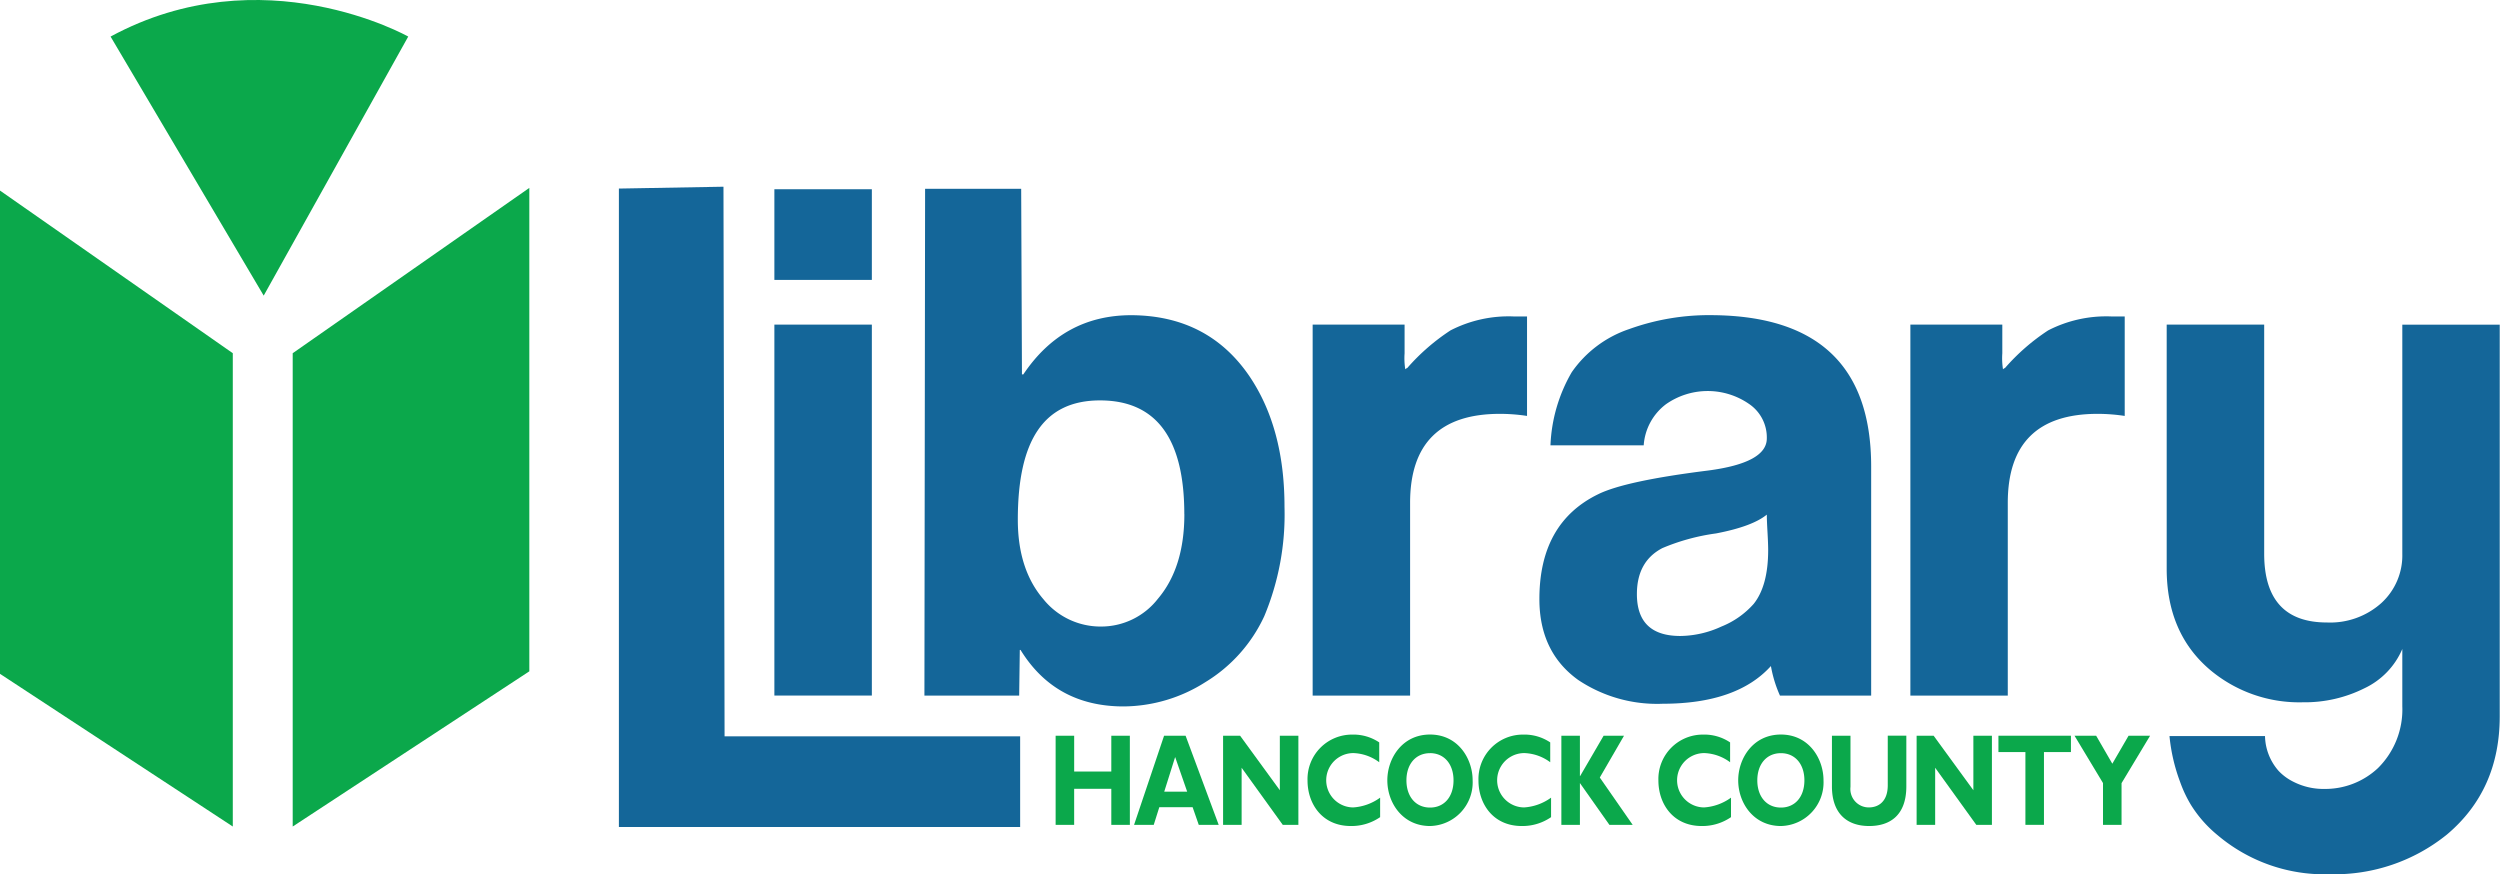
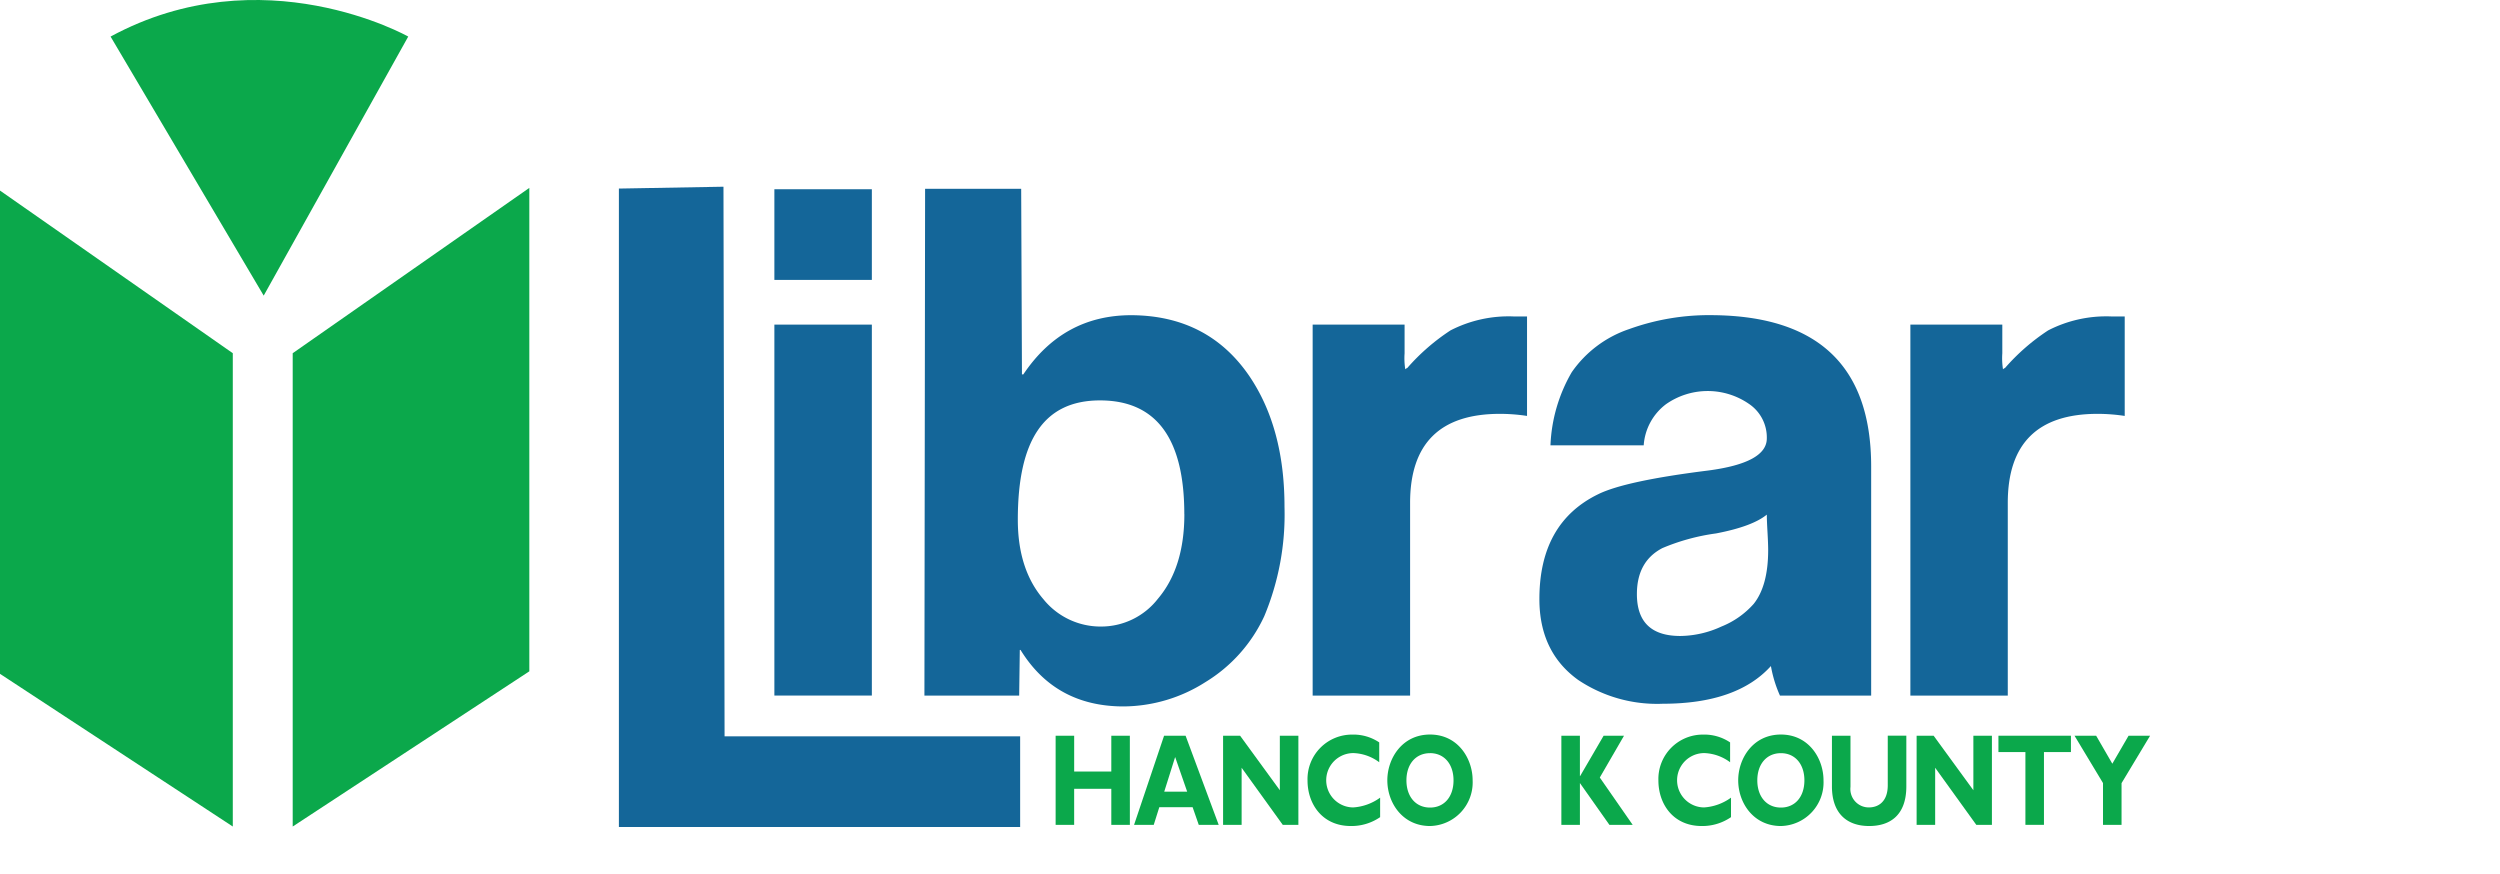
<svg xmlns="http://www.w3.org/2000/svg" width="326" height="114" viewBox="0 0 326 114">
  <defs>
    <clipPath id="clip-path">
      <rect id="Rectangle_3117" data-name="Rectangle 3117" width="326.465" height="114" fill="none" />
    </clipPath>
    <clipPath id="clip-site-logo">
      <rect width="326" height="114" />
    </clipPath>
  </defs>
  <g id="site-logo" clip-path="url(#clip-site-logo)">
    <g id="Group_6703" data-name="Group 6703" transform="translate(-0.5)">
      <path id="Path_53252" data-name="Path 53252" d="M163.131,116.725H110.82V33.469l13.637-.242L124.6,104.9h38.543v11.834Z" transform="translate(-29.616 -8.88)" fill="#146699" />
      <path id="Path_53253" data-name="Path 53253" d="M151.2,45.5H138.49V33.677H151.2Zm0,54.2H138.49V51.329H151.2Z" transform="translate(-37.011 -9)" fill="#146699" />
      <g id="Group_6635" data-name="Group 6635">
        <g id="Group_6634" data-name="Group 6634" clip-path="url(#clip-path)">
          <path id="Path_53254" data-name="Path 53254" d="M212.145,75.078a34.428,34.428,0,0,1-2.631,14.237,19.76,19.76,0,0,1-7.679,8.61,20.067,20.067,0,0,1-10.669,3.173q-8.9,0-13.439-7.364h-.1l-.081,5.95H165.19l.088-66.087h12.53l.1,24.2h.183q5.177-7.716,14.076-7.716h.1q9.892.088,15.256,7.884Q212.152,64.754,212.145,75.078Zm-13.065.945q0-14.827-10.991-14.831c-7.328,0-10.72,5.188-10.72,15.556q0,6.507,3.363,10.4a9.569,9.569,0,0,0,7.452,3.532,9.374,9.374,0,0,0,7.452-3.62q3.451-4.067,3.451-11.035Z" transform="translate(-44.146 -8.979)" fill="#146699" />
          <path id="Path_53255" data-name="Path 53255" d="M262.235,69.287a23.6,23.6,0,0,0-3.539-.271q-11.706,0-11.709,11.607v25.134H234.28V57.379h11.988v3.737a9.329,9.329,0,0,0,.088,2.088.961.961,0,0,1,.271-.176,27.336,27.336,0,0,1,5.628-4.895,16.553,16.553,0,0,1,8.258-1.817h1.722Z" transform="translate(-62.61 -15.05)" fill="#146699" />
          <path id="Path_53256" data-name="Path 53256" d="M317.885,105.695H306a16.247,16.247,0,0,1-1.18-3.854q-4.44,4.913-14.106,4.917a18.485,18.485,0,0,1-11.021-3.1q-5.067-3.638-5.063-10.559,0-9.925,7.657-13.659Q285.8,77.7,296.62,76.348q7.661-1,7.665-4.184a5.275,5.275,0,0,0-2.315-4.5,9.47,9.47,0,0,0-10.837.037,7.338,7.338,0,0,0-2.9,5.356H276.074a20.56,20.56,0,0,1,2.77-9.526,14.884,14.884,0,0,1,7.489-5.628,30.68,30.68,0,0,1,10.889-1.817q20.664.176,20.671,19.711v29.9Zm-13.6-23.6q-1.891,1.55-6.631,2.455a27.363,27.363,0,0,0-6.99,1.912c-2.213,1.158-3.319,3.151-3.319,6q0,5.452,5.65,5.459a13.087,13.087,0,0,0,5.371-1.231,11.132,11.132,0,0,0,4.213-2.96q1.88-2.363,1.883-7c0-.542-.029-1.334-.088-2.367s-.088-1.8-.088-2.279Z" transform="translate(-73.393 -14.989)" fill="#146699" />
          <path id="Path_53257" data-name="Path 53257" d="M368.6,69.287a23.673,23.673,0,0,0-3.539-.271q-11.706,0-11.71,11.607v25.134H340.65V57.379h11.988v3.737a9.326,9.326,0,0,0,.088,2.088.961.961,0,0,1,.271-.176,27.348,27.348,0,0,1,5.62-4.895,16.553,16.553,0,0,1,8.258-1.817H368.6v12.97Z" transform="translate(-91.037 -15.05)" fill="#146699" />
-           <path id="Path_53258" data-name="Path 53258" d="M429.69,108.847q0,9.617-6.888,15.417a23.322,23.322,0,0,1-15.234,5.173,21.582,21.582,0,0,1-14.684-5.107,16.042,16.042,0,0,1-3.473-3.957,16.448,16.448,0,0,1-1.4-2.975,23.36,23.36,0,0,1-1.385-5.979h12.457a7.082,7.082,0,0,0,1.766,4.536,6.754,6.754,0,0,0,1.9,1.407,8.632,8.632,0,0,0,4.089.953,10.05,10.05,0,0,0,6.976-2.719,10.751,10.751,0,0,0,3.173-8.053v-7.474a10.018,10.018,0,0,1-4.946,5.122,17.374,17.374,0,0,1-8.016,1.825,18.086,18.086,0,0,1-12.047-4.177q-5.715-4.8-5.715-13.241V57.767h12.713V87.641q0,8.969,8.185,8.969a9.992,9.992,0,0,0,7.093-2.535,8.4,8.4,0,0,0,2.733-6.426V57.774H429.69v51.073Z" transform="translate(-103.226 -15.438)" fill="#146699" />
          <path id="Path_53259" data-name="Path 53259" d="M20.36,4.768l19.968,33.78L59.174,4.768s-19.015-10.728-38.814,0" transform="translate(-5.441 0)" fill="#0ba84b" />
          <path id="Path_53260" data-name="Path 53260" d="M0,96.476V33.437L30.856,54.995v61.72Z" transform="translate(0 -8.936)" fill="#0ba84b" />
          <path id="Path_53261" data-name="Path 53261" d="M83.626,96.476V33.437L52.77,54.995v61.72Z" transform="translate(-14.102 -8.936)" fill="#0ba84b" />
          <path id="Path_53262" data-name="Path 53262" d="M198.22,142.549H195.8v-4.7h-4.844v4.7H188.54V130.927h2.418v4.668H195.8v-4.668h2.418Z" transform="translate(-50.386 -34.989)" fill="#0ba84b" />
          <path id="Path_53263" data-name="Path 53263" d="M213.535,142.549h-2.6l-.8-2.3H205.79l-.725,2.3H202.5l3.913-11.622h2.806Zm-5.679-8.844-1.422,4.514h2.99Z" transform="translate(-54.117 -34.989)" fill="#0ba84b" />
          <path id="Path_53264" data-name="Path 53264" d="M228.159,142.549h-2.037l-5.364-7.445v7.445H218.34V130.927h2.22l5.181,7.108v-7.108h2.418Z" transform="translate(-58.35 -34.989)" fill="#0ba84b" />
          <path id="Path_53265" data-name="Path 53265" d="M242.837,141.491a6.58,6.58,0,0,1-3.818,1.158c-3.774,0-5.65-2.931-5.65-5.928a5.8,5.8,0,0,1,5.833-5.994,6.033,6.033,0,0,1,3.517,1.019v2.587a5.975,5.975,0,0,0-3.341-1.194,3.543,3.543,0,0,0-.059,7.086,6.68,6.68,0,0,0,3.517-1.275v2.543Z" transform="translate(-62.367 -34.936)" fill="#0ba84b" />
          <path id="Path_53266" data-name="Path 53266" d="M253.139,142.646c-3.561,0-5.569-3-5.569-5.965,0-2.814,1.905-5.965,5.569-5.965s5.554,3.166,5.554,5.965a5.688,5.688,0,0,1-5.554,5.965m0-9.5c-1.854,0-3.078,1.414-3.078,3.547s1.224,3.547,3.078,3.547,3.063-1.414,3.063-3.547S254.978,133.142,253.139,133.142Z" transform="translate(-66.162 -34.933)" fill="#0ba84b" />
-           <path id="Path_53267" data-name="Path 53267" d="M273.257,141.491a6.565,6.565,0,0,1-3.818,1.158c-3.774,0-5.65-2.931-5.65-5.928a5.793,5.793,0,0,1,5.84-5.994,6.033,6.033,0,0,1,3.517,1.019v2.587a5.978,5.978,0,0,0-3.349-1.194,3.543,3.543,0,0,0-.059,7.086,6.7,6.7,0,0,0,3.517-1.275v2.543Z" transform="translate(-70.496 -34.936)" fill="#0ba84b" />
          <path id="Path_53268" data-name="Path 53268" d="M283.552,136.379l4.287,6.17h-3.034l-3.847-5.452v5.452H278.54V130.927h2.418v5.261h.029l3.063-5.261h2.66Z" transform="translate(-74.438 -34.989)" fill="#0ba84b" />
          <path id="Path_53269" data-name="Path 53269" d="M305.277,141.491a6.58,6.58,0,0,1-3.818,1.158c-3.774,0-5.65-2.931-5.65-5.928a5.792,5.792,0,0,1,5.833-5.994,6.033,6.033,0,0,1,3.517,1.019v2.587a5.975,5.975,0,0,0-3.341-1.194,3.543,3.543,0,0,0-.059,7.086,6.7,6.7,0,0,0,3.517-1.275v2.543Z" transform="translate(-79.053 -34.936)" fill="#0ba84b" />
          <path id="Path_53270" data-name="Path 53270" d="M315.579,142.646c-3.561,0-5.569-3-5.569-5.965,0-2.814,1.905-5.965,5.569-5.965s5.554,3.166,5.554,5.965a5.688,5.688,0,0,1-5.554,5.965m0-9.5c-1.854,0-3.078,1.414-3.078,3.547s1.224,3.547,3.078,3.547,3.063-1.414,3.063-3.547-1.224-3.547-3.063-3.547" transform="translate(-82.848 -34.933)" fill="#0ba84b" />
          <path id="Path_53271" data-name="Path 53271" d="M336.392,130.924v6.595c0,3.847-2.191,5.181-4.851,5.181-2.821,0-4.851-1.568-4.851-5.166v-6.609h2.418V137.6a2.4,2.4,0,0,0,2.4,2.675c1.282,0,2.462-.8,2.462-2.88v-6.478h2.418Z" transform="translate(-87.306 -34.987)" fill="#0ba84b" />
          <path id="Path_53272" data-name="Path 53272" d="M351.579,142.549h-2.037l-5.364-7.445v7.445H341.76V130.927h2.22l5.181,7.108v-7.108h2.418Z" transform="translate(-91.333 -34.989)" fill="#0ba84b" />
          <path id="Path_53273" data-name="Path 53273" d="M365.773,133.059h-3.517v9.489h-2.418v-9.489H356.32v-2.132h9.453Z" transform="translate(-95.224 -34.989)" fill="#0ba84b" />
          <path id="Path_53274" data-name="Path 53274" d="M373.582,137.111l-3.722-6.184h2.821l2.11,3.649,2.118-3.649h2.806l-3.722,6.184v5.437h-2.418v-5.437Z" transform="translate(-98.843 -34.989)" fill="#0ba84b" />
        </g>
      </g>
    </g>
  </g>
</svg>